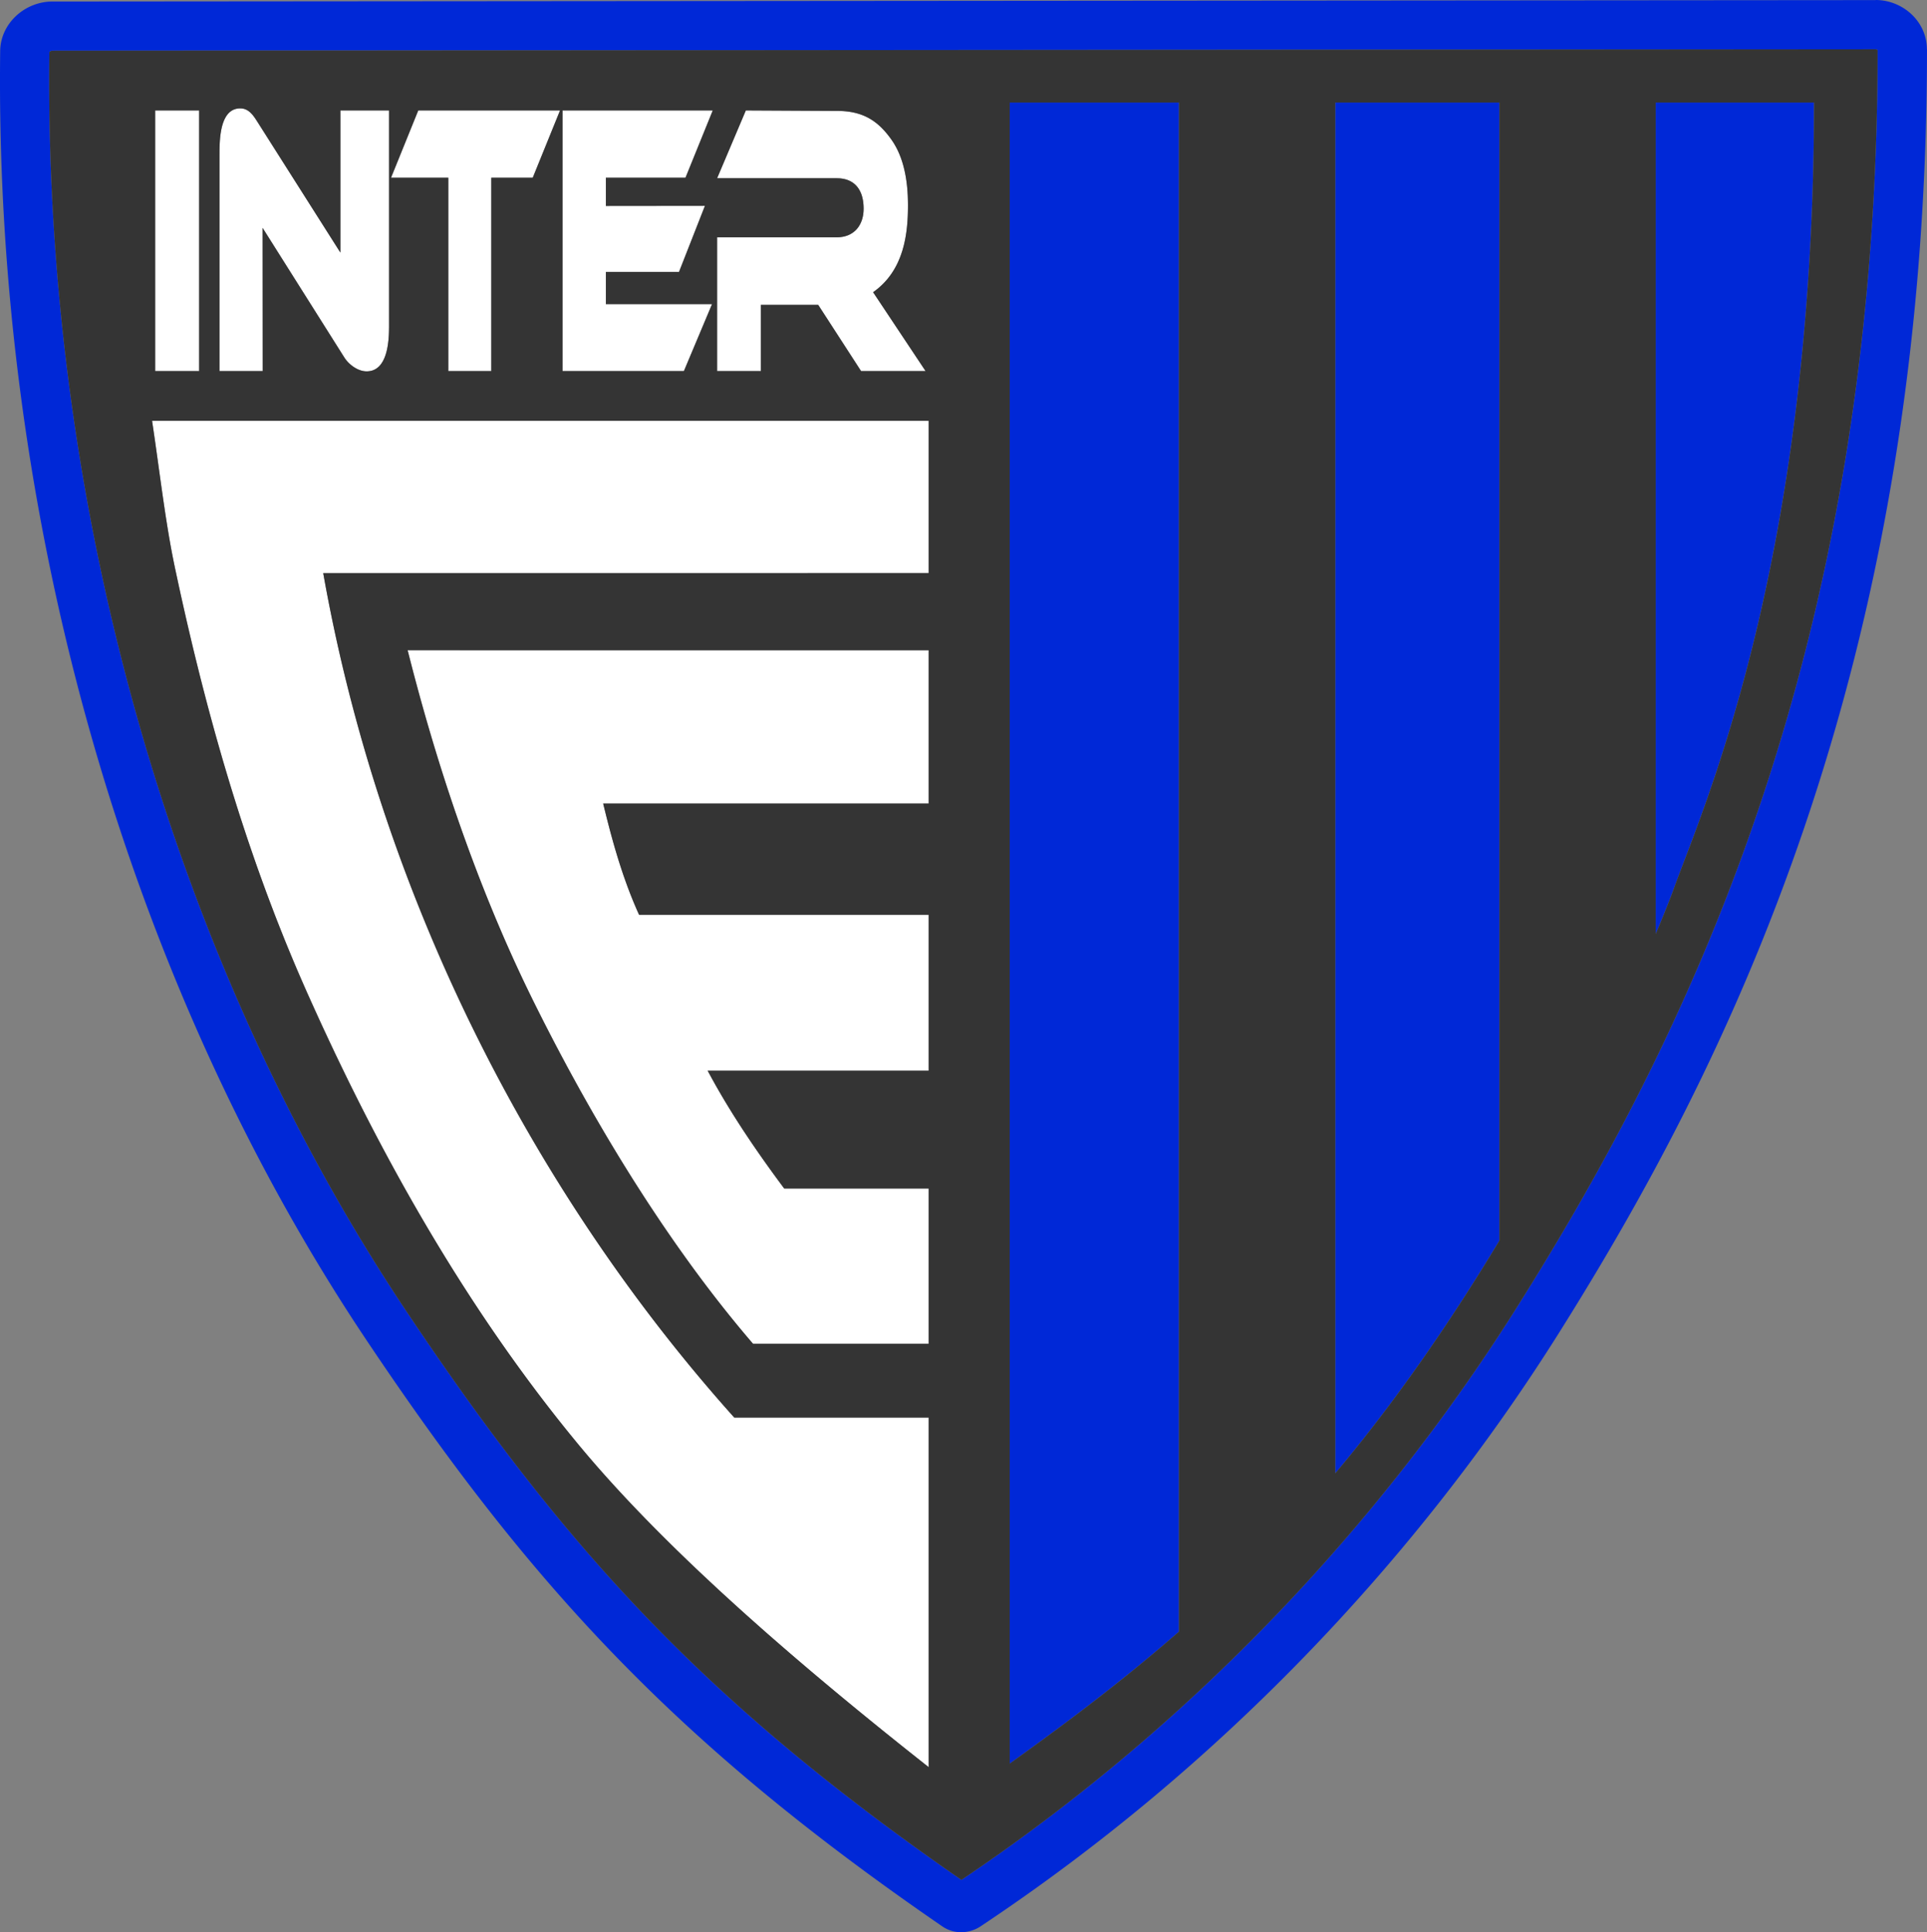
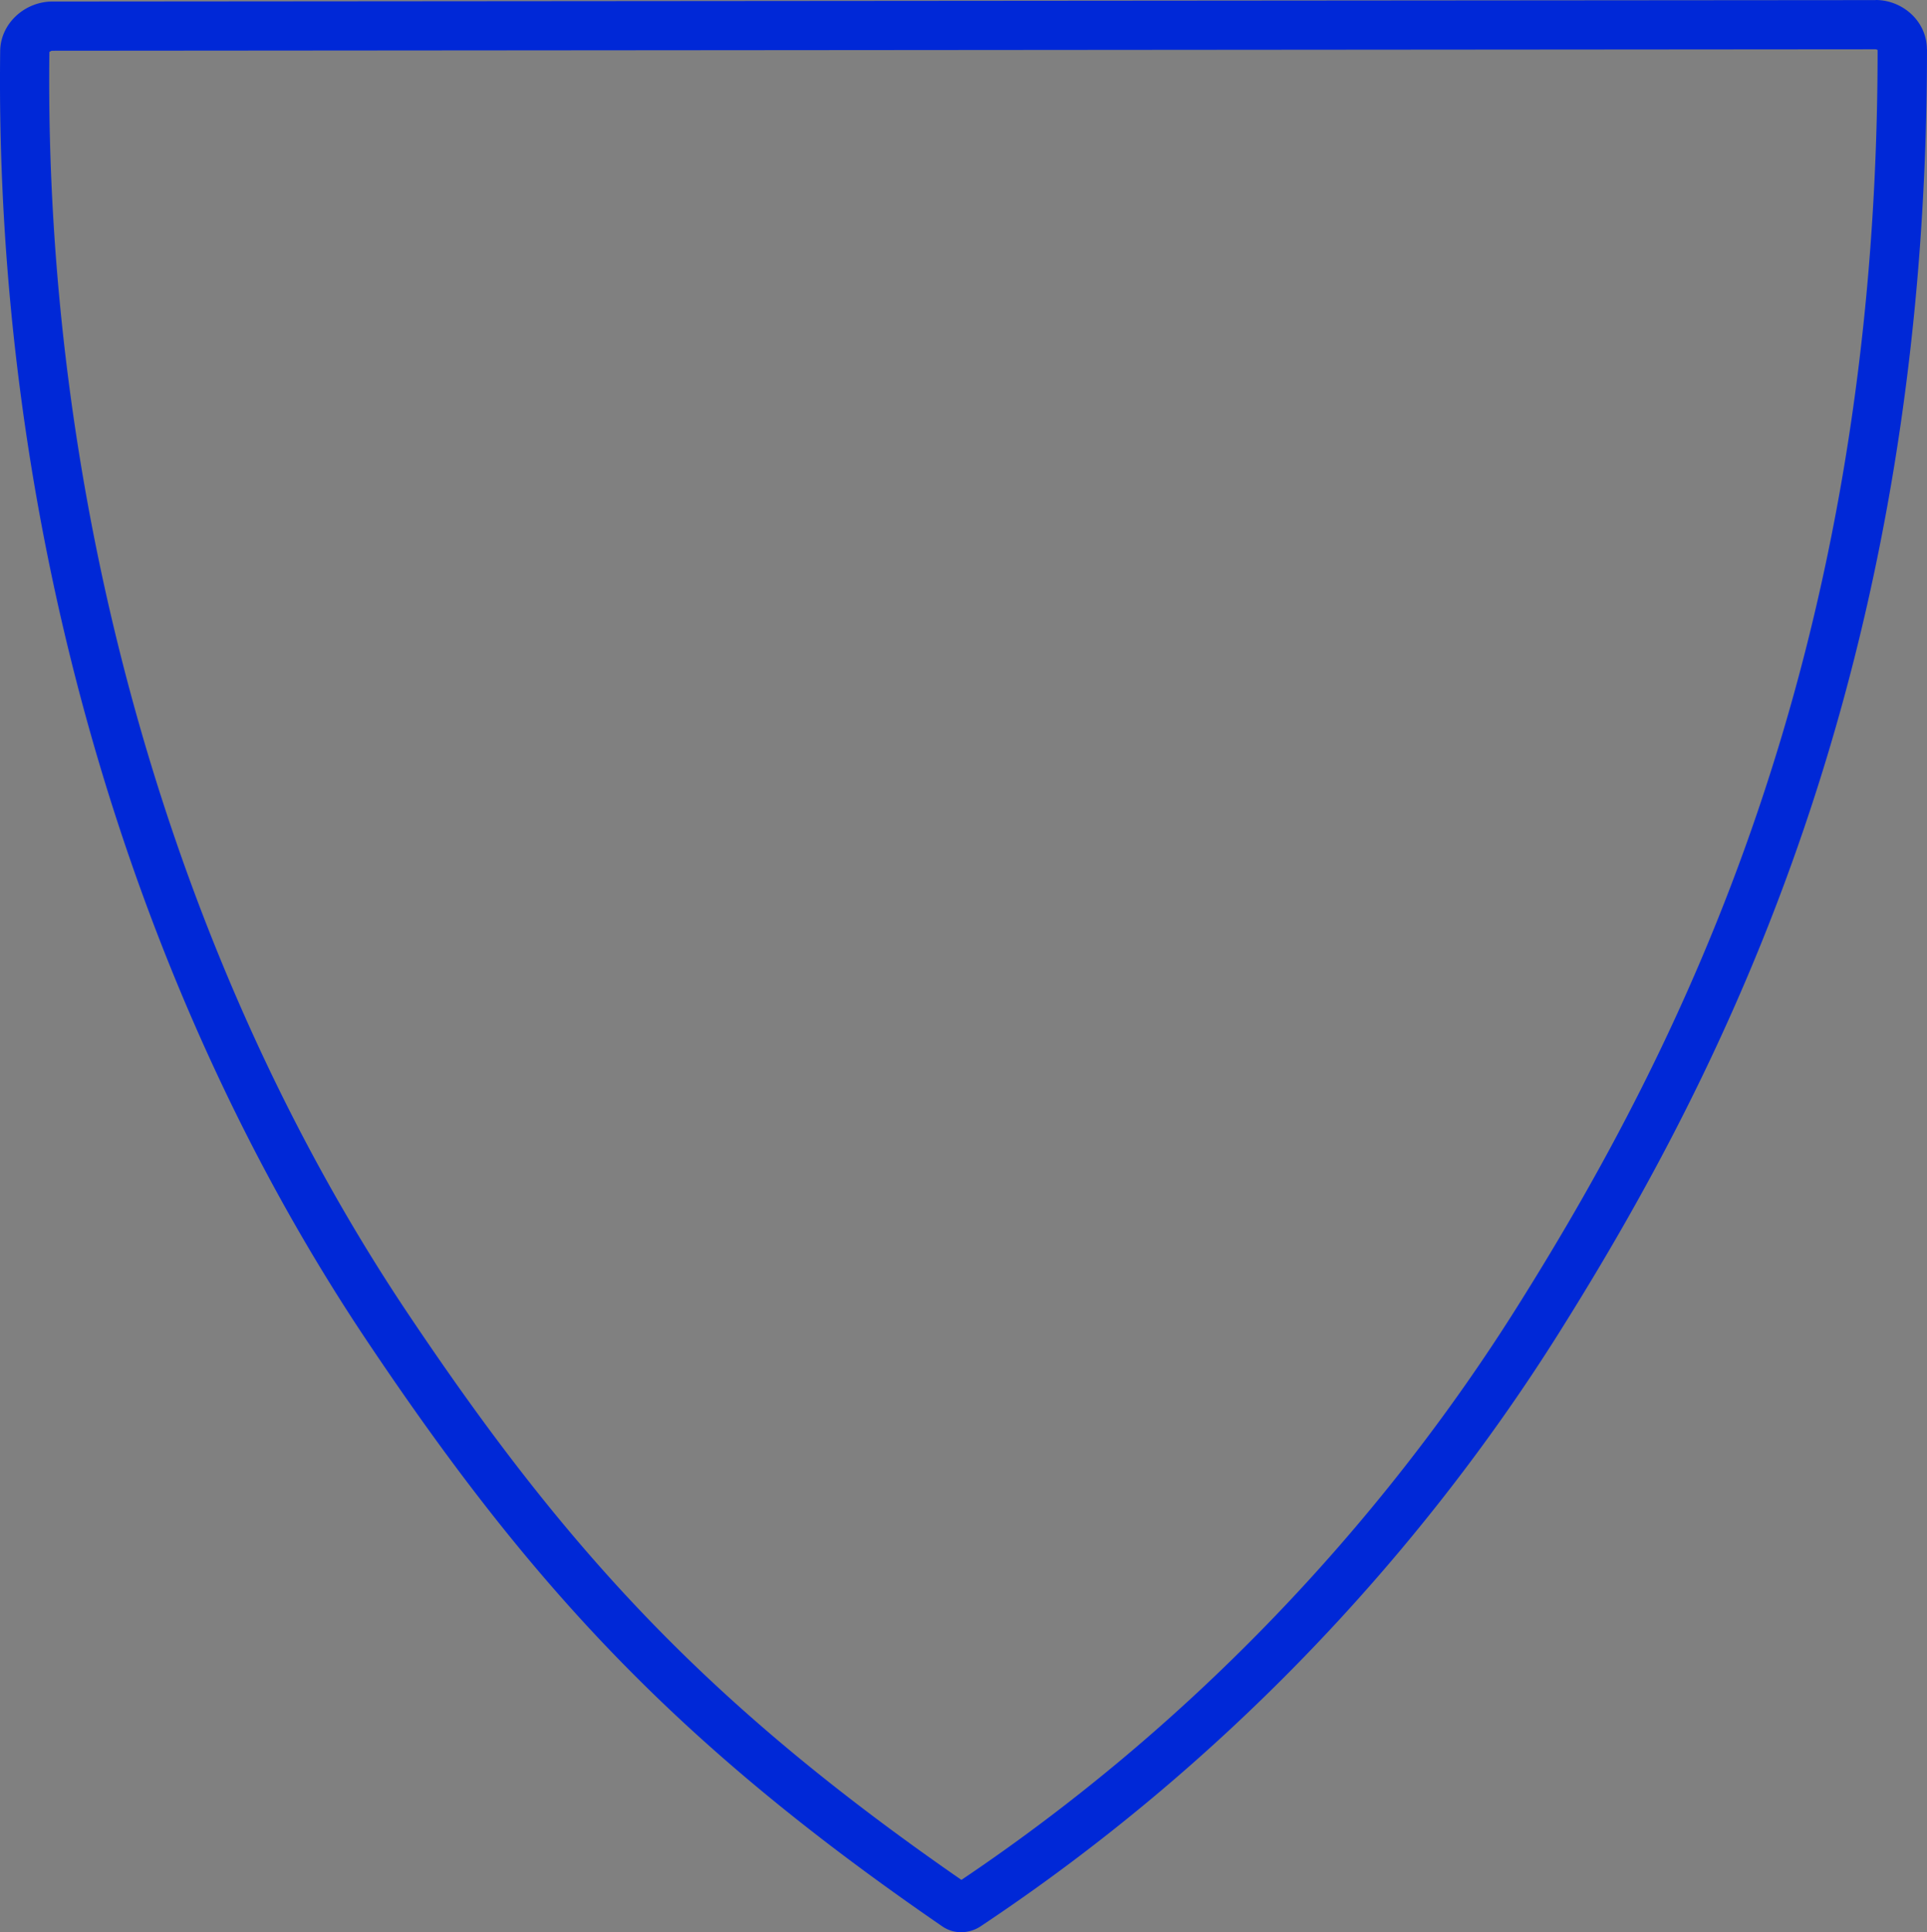
<svg xmlns="http://www.w3.org/2000/svg" viewBox="48.78 80.65 497.72 499.17">
  <rect x="48.78" y="80.65" width="497.72" height="499.17" fill="#808080" stroke="none" />
  <g fill-rule="evenodd">
-     <path fill="#fff" d="m232.698 159.209-7.276 17.311H194.07v-67.336h38.809l-7.043 17.373H205.27v7.297l25.586-.026-6.696 17.072h-18.89v8.309zm55.15 17.311h-16.66l-11.076-17.106h-14.805v17.106H234v-34.564h30.89c4.47 0 6.95-3.094 6.95-7.407 0-4.551-2.059-7.851-6.95-7.851H234l7.418-17.514 23.866.125c6.971.037 10.692 3.137 13.714 7.374 3.256 4.565 4.299 10.722 4.299 16.932 0 7.136-.878 16.825-9.005 22.522zm-94.418-67.336-7.048 17.373h-10.706v49.963h-11.11v-49.963h-14.789l7.031-17.373zm-49.955 67.402c-2.309 0-4.643-1.813-5.744-3.56l-21.125-33.503.024 36.997h-11.161v-55.86c0-4.012.08-12.011 5.367-12.011 2.212 0 3.389 1.828 4.45 3.501l21.408 33.747v-36.712h12.57v55.883c0 3.875-.41 11.519-5.79 11.519zm-43.255-.066H88.86v-67.336h11.36zm104.353 111.717h84.066V248.62H154.063c8.041 31.959 18.8 62.99 32.36 90.428 15.37 31.103 34.847 63.158 56.853 88.756h45.363v-40.113H251.33c-7.63-10.238-14.316-20.192-19.768-30.43h57.076V316.99H213.85c-4.17-9.188-6.852-18.694-9.278-28.753zm-72.309-59.526H288.64v-39.35H88.054c1.82 11.93 3.408 26.122 5.839 37.633 8.281 39.206 18.97 75.894 34.224 110.126 18.56 41.654 41.341 81.97 70.043 116.687 23.818 28.81 59.9 59.238 90.479 83.366v-90.308h-50.204c-51.248-57.188-91.155-133.584-106.17-218.154Z" />
    <path fill="#0028d7" d="m62.235 81.051 471.016-.375v-.025h.005c3.38 0 6.628 1.323 9.029 3.489 2.537 2.288 4.184 5.54 4.187 9.253h.025v.005c0 80.418-13.153 146.433-31.618 200.81-18.456 54.348-42.212 97.005-63.44 130.789-17.612 28.026-39.78 56.982-66.733 84.64-23.783 24.406-51.288 47.806-82.667 68.673a9.144 9.144 0 0 1-4.792 1.508 8.513 8.513 0 0 1-5.084-1.508c-34.789-23.901-61.49-46.117-84.717-70.158-23.237-24.05-42.984-49.9-63.862-81.068-31.008-46.294-55.114-99.577-71.257-156.375-16.073-56.556-24.257-116.665-23.5-176.886.045-3.625 1.69-6.84 4.178-9.13 2.435-2.24 5.779-3.64 9.23-3.642zm471.016 12.331-471.016.375c-.183 0-.408.117-.61.304-.03.027-.054-.032-.07-.076l-.022-.024v.012c-.74 58.935 7.287 117.827 23.052 173.299 15.784 55.537 39.318 107.582 69.563 152.737 20.459 30.543 39.781 55.844 62.466 79.324 22.192 22.969 47.618 44.224 80.485 66.968 29.73-19.99 55.846-42.297 78.489-65.534 26.298-26.987 47.92-55.224 65.088-82.546 20.802-33.106 44.078-74.895 62.145-128.1 18.043-53.134 30.9-117.72 30.92-196.535a.766.766 0 0 0-.484-.179h-.005zm.516.011c0-.053 0-.039 0 0zm-472.212.592c-.013-.037-.02-.064-.022-.024z" />
-     <path fill="#0028d7" d="M353.285 502.17V107.142h-43.703v429.111c12.074-8.683 27.363-19.816 43.703-34.083zm40.375-395.028V461.27c.506-.601 1.012-1.207 1.517-1.815 15.505-18.677 29.214-38.92 40.88-58.311v-294Zm82.771 0v214.78c2.46-5.838 4.026-9.884 4.64-11.608 6.81-19.12 36.25-83.615 36.25-203.172z" />
-     <path fill="#343434" d="M393.66 461.27V107.141h42.397v294c-11.666 19.393-25.375 39.635-40.88 58.312zm82.771-139.348v-214.78h40.89c0 119.557-29.44 184.053-36.25 203.172-.614 1.724-2.18 5.77-4.64 11.608zm26.39-31.8c18.043-53.135 30.9-117.72 30.92-196.536a.766.766 0 0 0-.484-.179h-.005v-.025l-471.017.375c-.183 0-.408.117-.61.304-.03.027-.054-.032-.07-.076l-.022-.024v.012c-.74 58.935 7.287 117.827 23.052 173.299 15.784 55.537 39.318 107.582 69.563 152.737 20.459 30.543 39.781 55.844 62.466 79.324 22.192 22.969 47.618 44.224 80.485 66.968 29.73-19.99 55.846-42.297 78.489-65.534 26.298-26.987 47.92-55.224 65.088-82.546 20.802-33.106 44.078-74.895 62.145-128.1zm-149.536-182.98V502.17c-16.34 14.267-31.629 25.4-43.703 34.083v-429.11Zm-64.646 141.48v39.615h-84.066c2.426 10.059 5.109 19.566 9.278 28.753h74.788v40.271h-57.076c5.452 10.239 12.138 20.193 19.768 30.43h37.308v40.114h-45.363c-22.006-25.597-41.482-57.653-56.853-88.756-13.56-27.438-24.319-58.47-32.36-90.428zm0-19.91H132.264c15.016 84.57 54.923 160.964 106.17 218.153h50.205v90.308c-30.579-24.128-66.661-54.556-90.479-83.366-28.702-34.717-51.482-75.033-70.042-116.687-15.254-34.232-25.944-70.92-34.225-110.126-2.431-11.51-4.02-25.702-5.839-37.633h200.585Zm-188.42-52.192H88.86v-67.335h11.36zm49.044-11.453c0 3.875-.41 11.519-5.788 11.519-2.309 0-4.643-1.813-5.744-3.56l-21.125-33.503.024 36.997h-11.161v-55.86c0-4.012.08-12.011 5.367-12.011 2.212 0 3.389 1.828 4.45 3.501l21.408 33.747v-36.711h12.57zm125.028-8.93 13.557 20.383h-16.66l-11.076-17.106h-14.805v17.106H234v-34.564h30.89c4.47 0 6.95-3.094 6.95-7.407 0-4.551-2.059-7.851-6.95-7.851H234l7.418-17.513 23.866.125c6.971.036 10.692 3.136 13.714 7.373 3.256 4.565 4.299 10.722 4.299 16.932 0 7.136-.878 16.826-9.005 22.522zm-43.434-22.31L224.16 150.9h-18.89v8.309h27.427l-7.276 17.311H194.07v-67.335h38.809l-7.043 17.372H205.27v7.297zm-37.428-24.642-7.046 17.372h-10.707v49.963h-11.11v-49.963h-14.789l7.031-17.372z" />
  </g>
</svg>